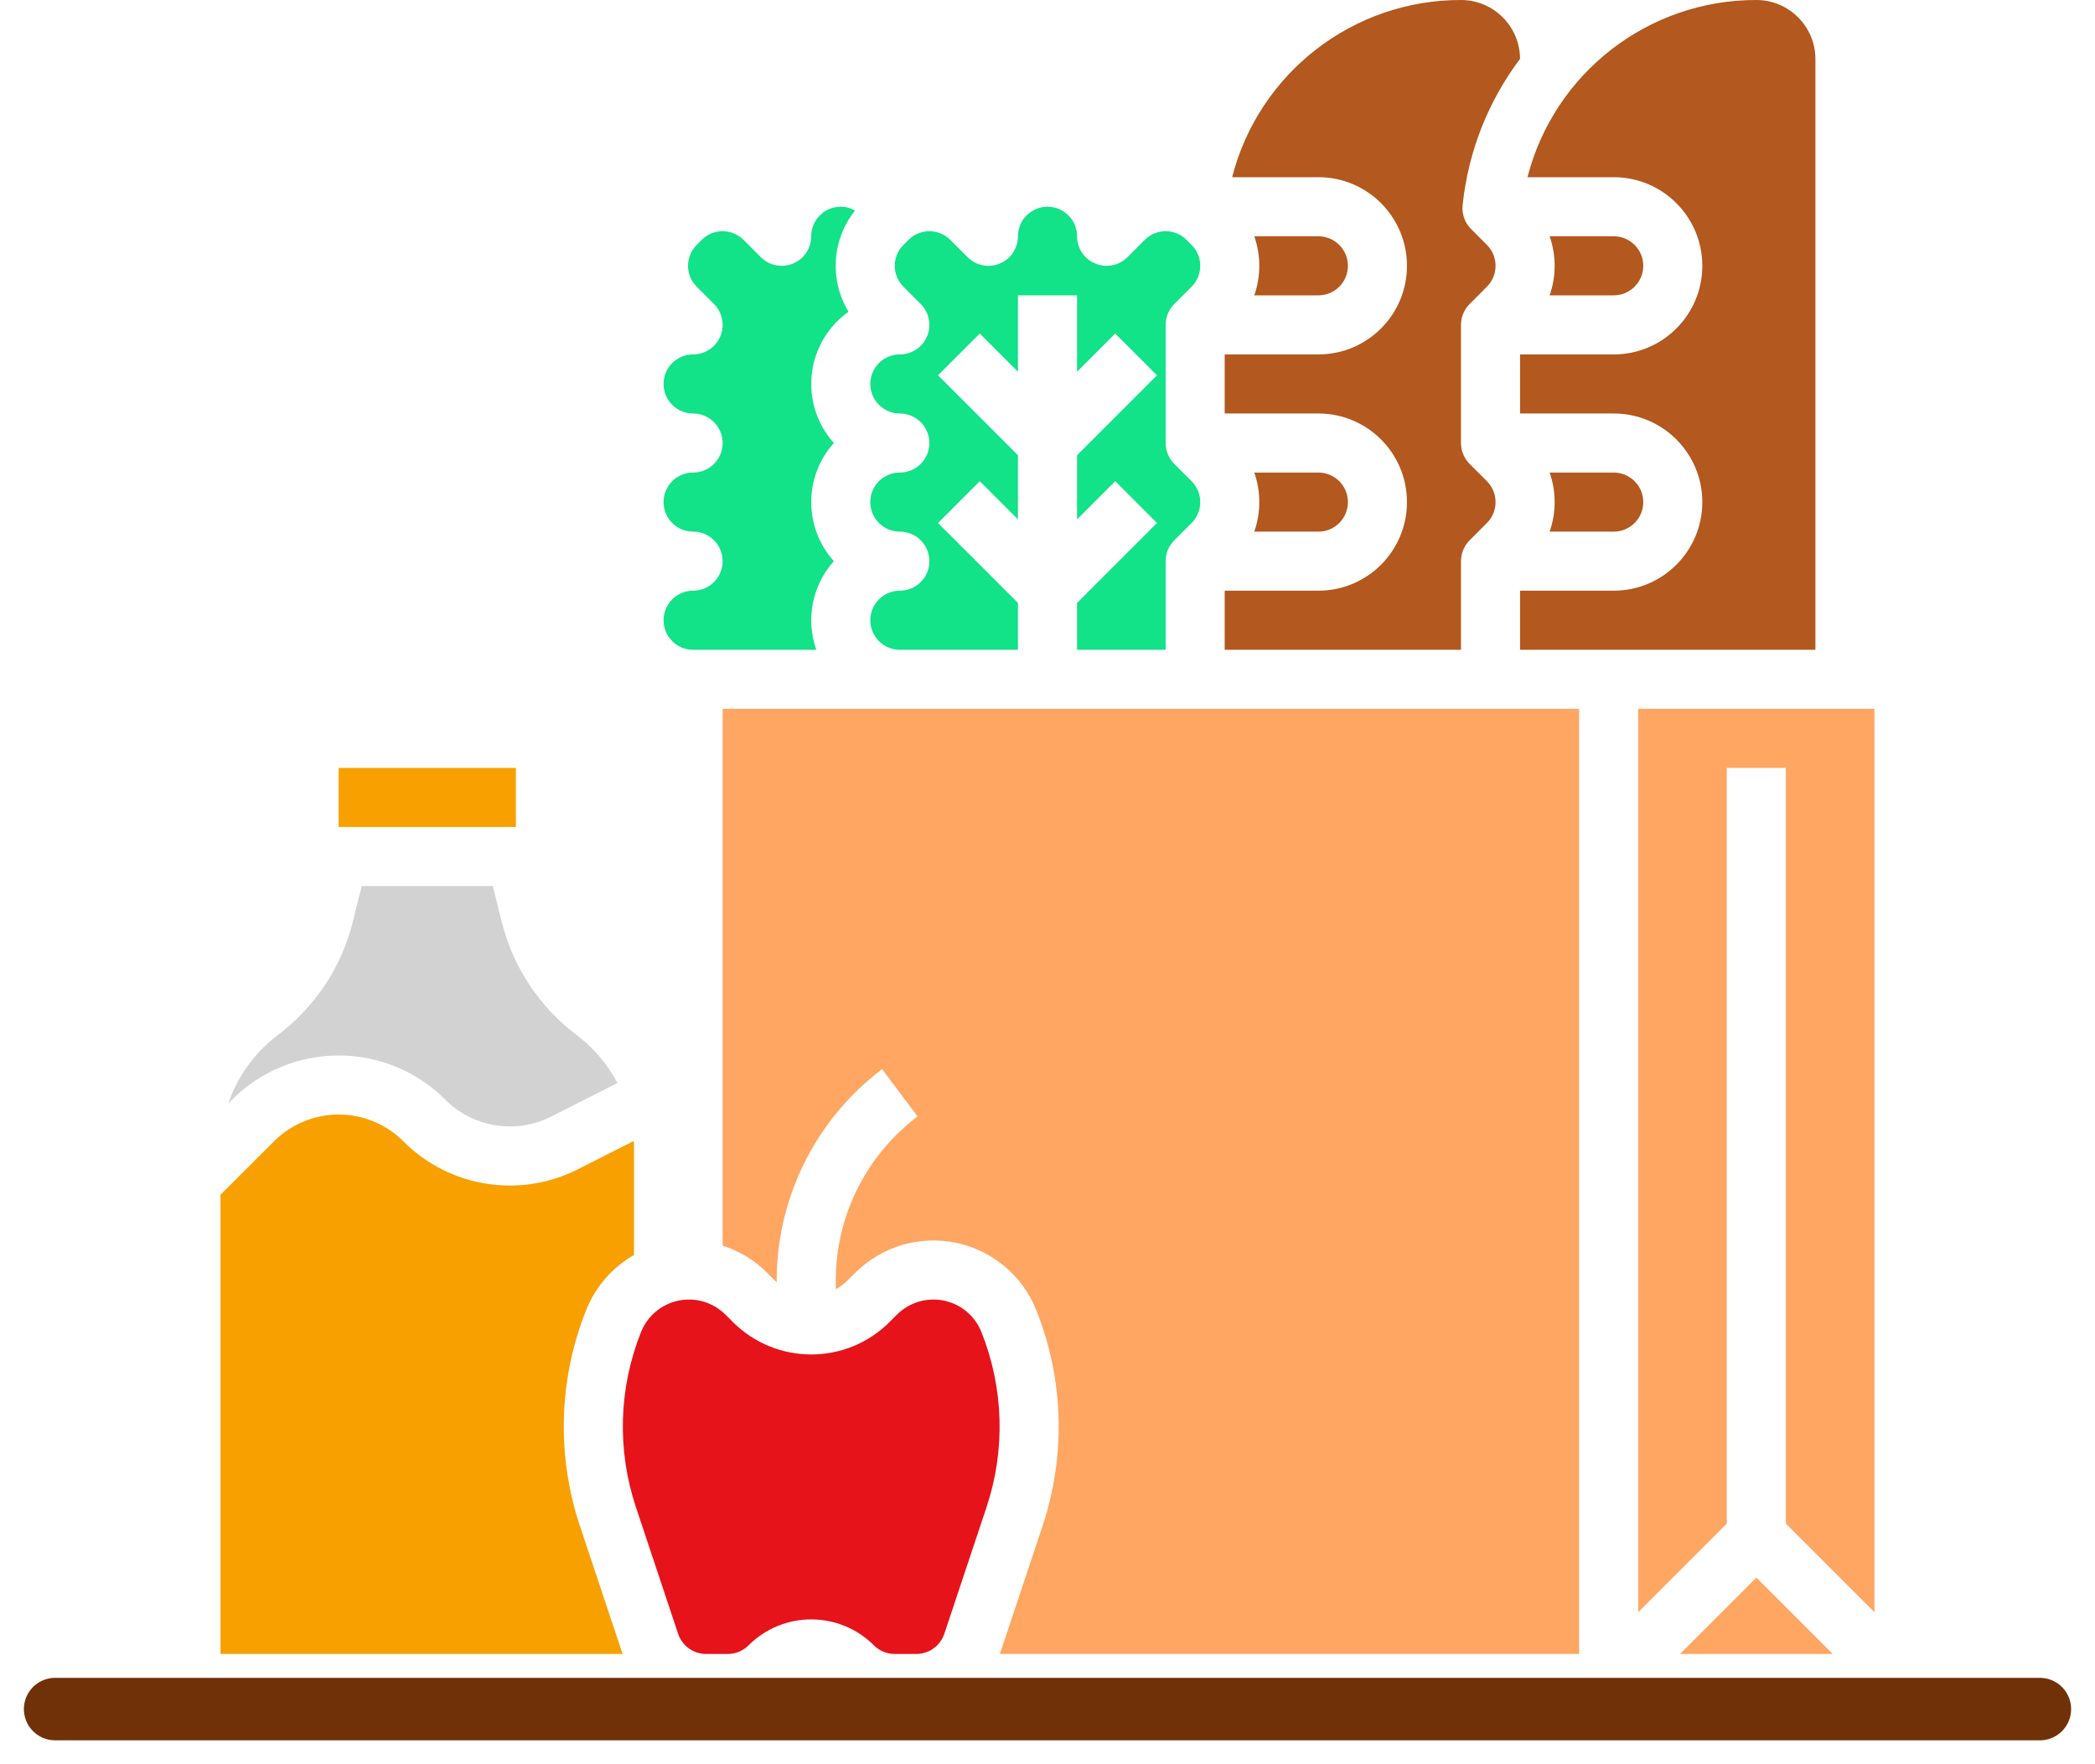
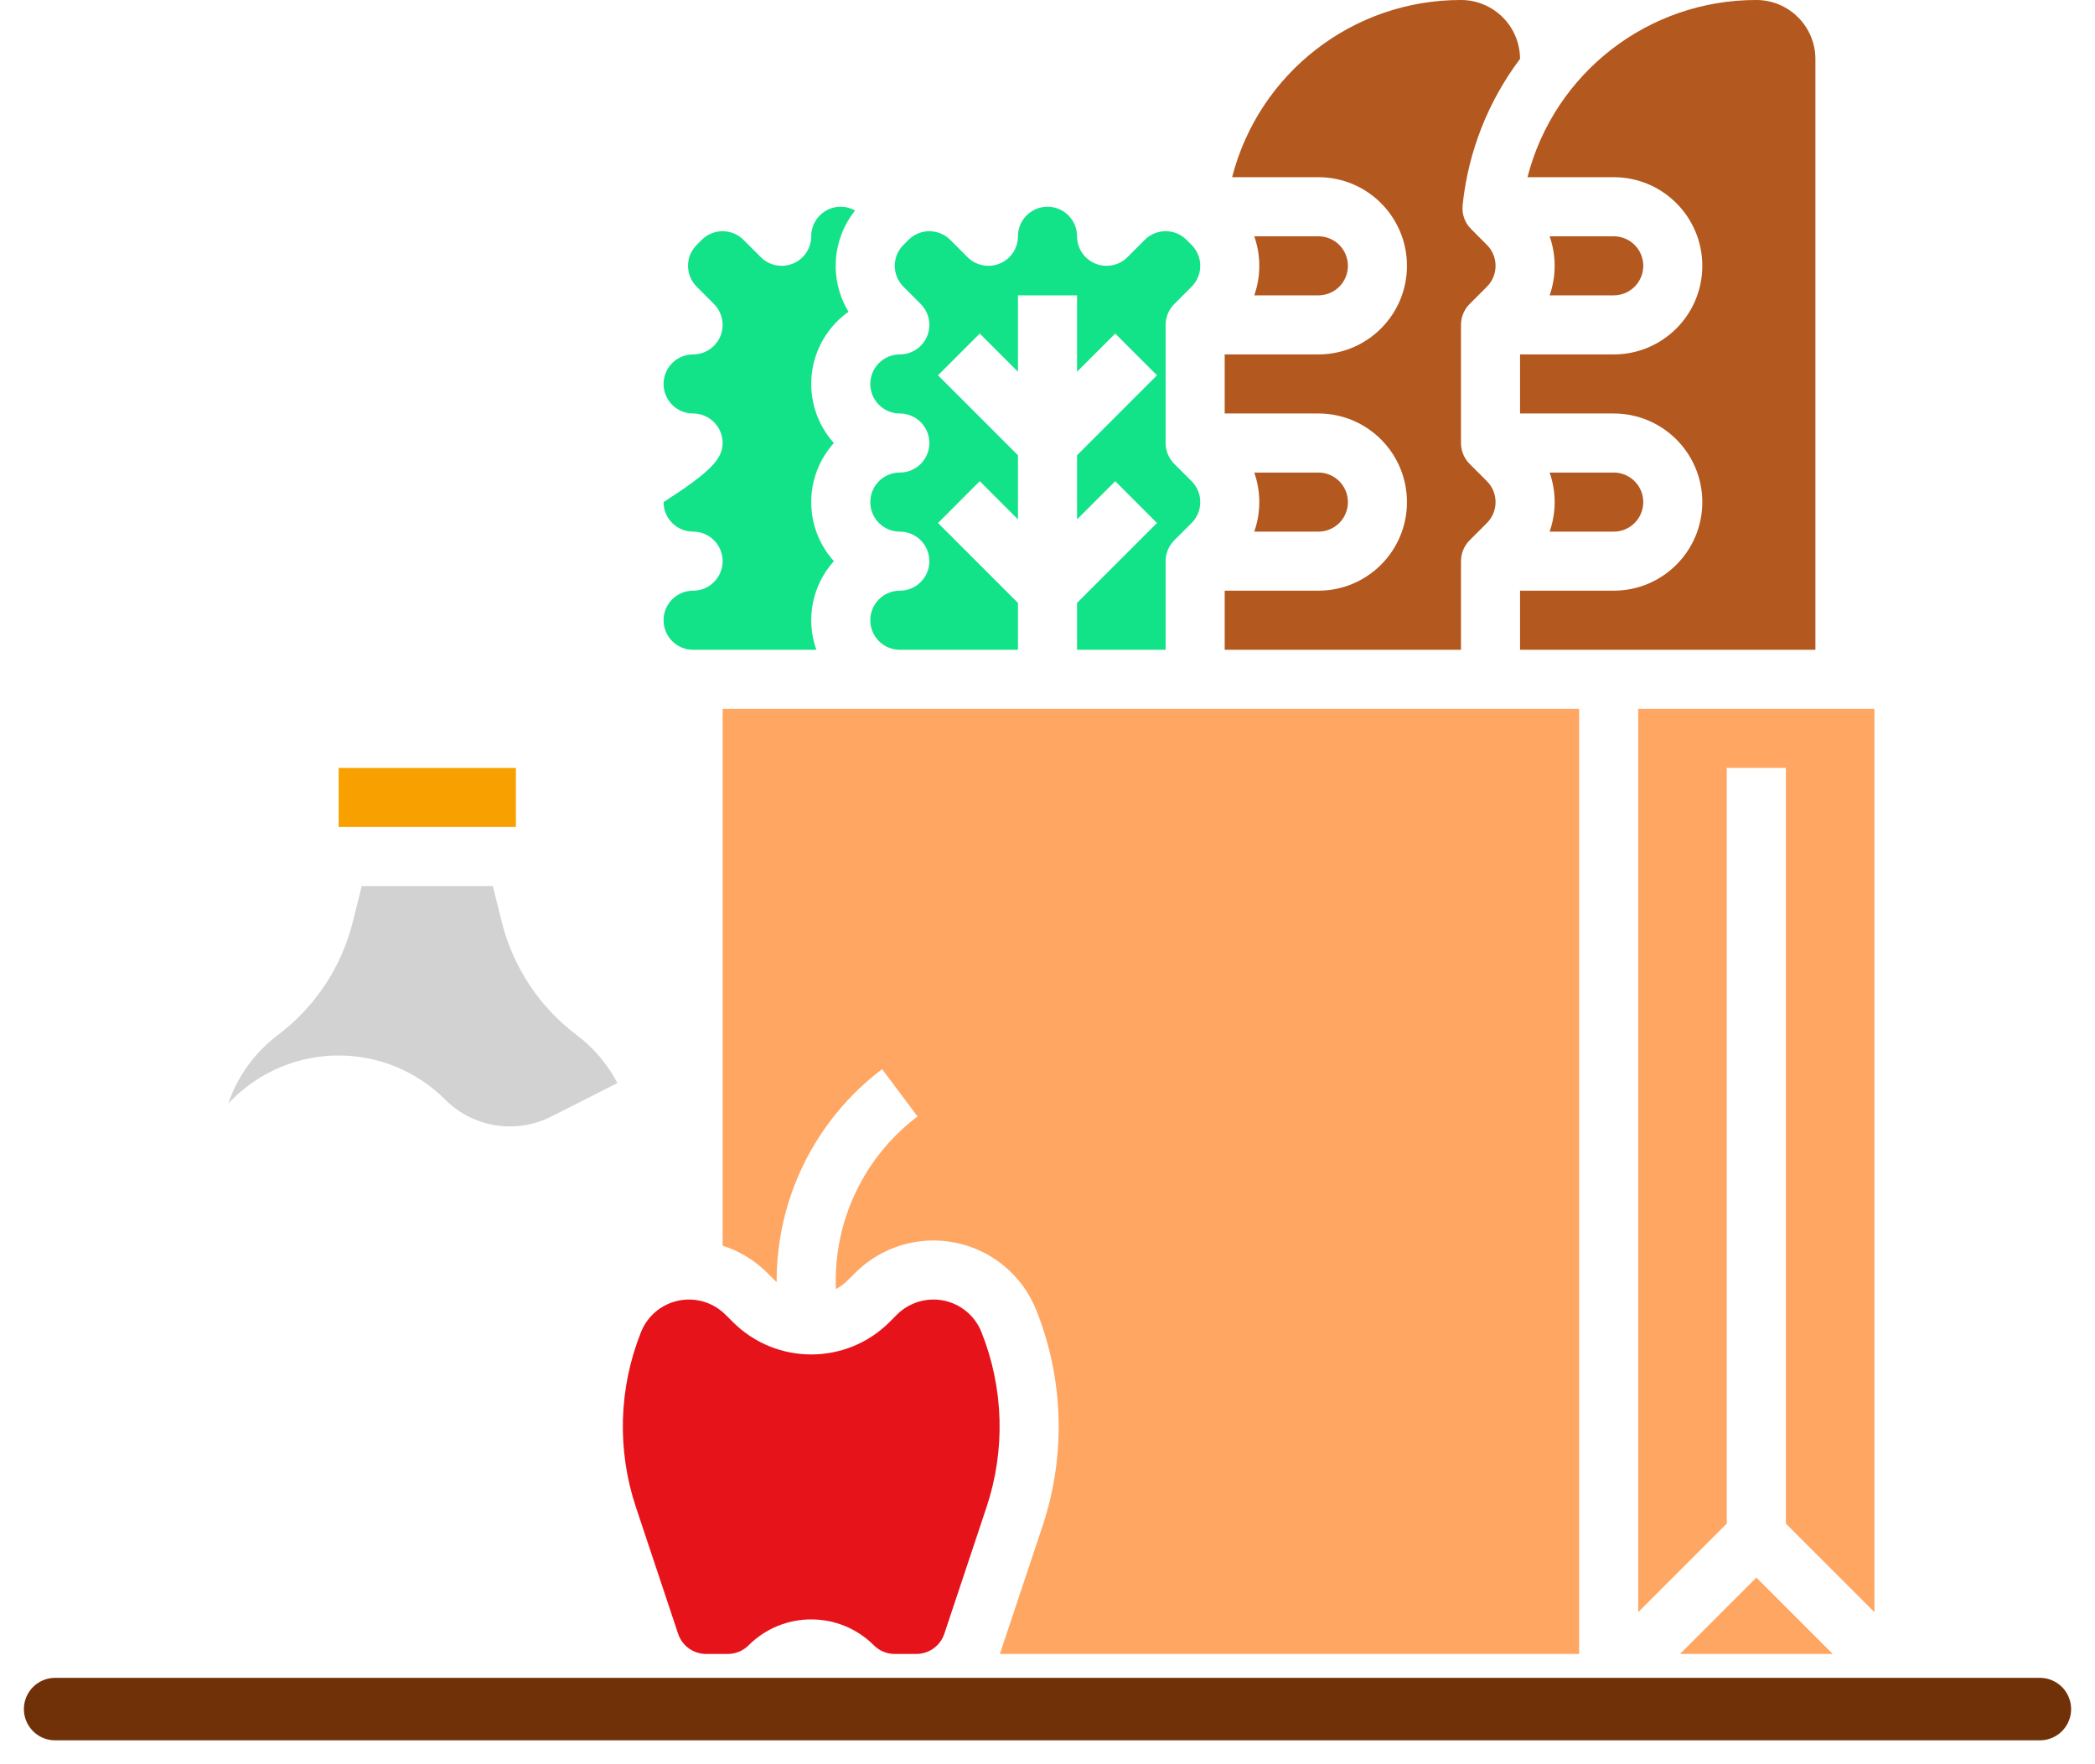
<svg xmlns="http://www.w3.org/2000/svg" width="57px" height="48px" viewBox="0 0 57 48" version="1.1">
  <title>Group 3</title>
  <g id="Symbols" stroke="none" stroke-width="1" fill="none" fill-rule="evenodd">
    <g id="Illustrations-/-Food-/-Groceries" transform="translate(-6, -22)">
      <g id="Group-3" transform="translate(7, 22)">
        <g id="Group-2" transform="translate(0, 46)" stroke="#703108" stroke-linecap="round" stroke-width="1.7">
          <line x1="0.5" y1="0.5" x2="54.5" y2="0.5" id="Path-10" />
        </g>
        <g id="Group-17" transform="translate(5, 0)" fill-rule="nonzero">
          <path d="M27.321,16.071 L29.87,16.071 C31.201,16.071 32.28,14.992 32.28,13.661 C32.28,12.329 31.201,11.25 29.87,11.25 L27.321,11.25 L27.321,9.643 L29.87,9.643 C31.201,9.643 32.28,8.564 32.28,7.232 C32.28,5.901 31.201,4.821 29.87,4.821 L27.523,4.821 C28.253,1.98 30.816,-0.005 33.75,0 C34.635,0.001 35.353,0.716 35.357,1.601 C34.494,2.749 33.955,4.109 33.799,5.537 C33.798,5.545 33.797,5.553 33.797,5.561 L33.797,5.557 C33.795,5.572 33.794,5.588 33.793,5.602 C33.774,5.837 33.859,6.067 34.026,6.233 L34.456,6.664 C34.769,6.978 34.769,7.486 34.456,7.8 L33.985,8.271 C33.835,8.422 33.75,8.626 33.75,8.839 L33.75,12.054 C33.75,12.267 33.835,12.471 33.985,12.622 L34.456,13.093 C34.769,13.407 34.769,13.915 34.456,14.229 L33.985,14.7 C33.835,14.85 33.75,15.055 33.75,15.268 L33.75,17.679 L27.321,17.679 L27.321,16.071 Z" id="Path" fill="#B3581E" />
          <path d="M28.126,12.857 L29.87,12.857 C30.195,12.857 30.488,13.053 30.612,13.353 C30.736,13.653 30.668,13.999 30.439,14.229 C30.364,14.304 30.275,14.363 30.177,14.404 C30.079,14.444 29.975,14.465 29.87,14.464 L28.126,14.464 C28.308,13.944 28.308,13.377 28.126,12.857 L28.126,12.857 Z" id="Path" fill="#B3581E" />
          <path d="M28.126,6.429 L29.87,6.429 C30.195,6.429 30.488,6.624 30.612,6.924 C30.736,7.224 30.668,7.57 30.439,7.8 C30.364,7.875 30.275,7.934 30.177,7.975 C30.079,8.015 29.975,8.036 29.87,8.036 L28.126,8.036 C28.308,7.515 28.308,6.949 28.126,6.429 L28.126,6.429 Z" id="Path" fill="#B3581E" />
          <path d="M18.482,14.464 C18.038,14.464 17.679,14.105 17.679,13.661 C17.679,13.217 18.038,12.857 18.482,12.857 C18.926,12.857 19.286,12.497 19.286,12.054 C19.286,11.61 18.926,11.25 18.482,11.25 C18.038,11.25 17.679,10.89 17.679,10.446 C17.679,10.003 18.038,9.643 18.482,9.643 C18.807,9.643 19.1,9.447 19.225,9.147 C19.349,8.846 19.28,8.501 19.05,8.271 L18.58,7.8 C18.266,7.486 18.266,6.978 18.58,6.664 L18.718,6.526 C19.032,6.213 19.54,6.213 19.854,6.526 L20.325,6.997 C20.554,7.227 20.9,7.295 21.2,7.171 C21.501,7.047 21.696,6.754 21.696,6.429 C21.696,5.985 22.056,5.625 22.5,5.625 C22.944,5.625 23.304,5.985 23.304,6.429 C23.304,6.754 23.499,7.047 23.8,7.171 C24.1,7.295 24.446,7.227 24.675,6.997 L25.146,6.526 C25.46,6.212 25.969,6.212 26.282,6.526 L26.42,6.664 L26.42,6.664 L26.421,6.664 C26.734,6.978 26.734,7.486 26.421,7.8 L25.95,8.271 C25.799,8.422 25.714,8.626 25.714,8.839 L25.714,12.054 C25.714,12.267 25.799,12.471 25.95,12.622 L26.421,13.093 C26.734,13.407 26.734,13.915 26.421,14.229 L25.95,14.7 C25.799,14.85 25.714,15.055 25.714,15.268 L25.714,17.679 L23.304,17.679 L23.304,16.404 L25.479,14.229 L24.343,13.092 L23.304,14.131 L23.304,12.386 L25.479,10.211 L24.343,9.075 L23.304,10.114 L23.304,8.036 L21.696,8.036 L21.696,10.114 L20.657,9.075 L19.521,10.211 L21.696,12.386 L21.696,14.131 L20.657,13.092 L19.521,14.229 L21.696,16.404 L21.696,17.679 L18.482,17.679 C18.038,17.679 17.679,17.319 17.679,16.875 C17.679,16.431 18.038,16.071 18.482,16.071 C18.926,16.071 19.286,15.712 19.286,15.268 C19.286,14.824 18.926,14.464 18.482,14.464 Z" id="Path" fill="#12E288" />
-           <path d="M12.857,14.464 C12.413,14.464 12.054,14.105 12.054,13.661 C12.054,13.217 12.413,12.857 12.857,12.857 C13.301,12.857 13.661,12.497 13.661,12.054 C13.661,11.61 13.301,11.25 12.857,11.25 C12.413,11.25 12.054,10.89 12.054,10.446 C12.054,10.003 12.413,9.643 12.857,9.643 C13.182,9.643 13.475,9.447 13.6,9.147 C13.724,8.846 13.655,8.501 13.425,8.271 L12.955,7.8 C12.641,7.486 12.641,6.978 12.955,6.664 L13.093,6.526 C13.243,6.375 13.448,6.291 13.661,6.291 C13.874,6.291 14.078,6.375 14.229,6.526 L14.7,6.997 C14.929,7.227 15.275,7.295 15.575,7.171 C15.876,7.047 16.071,6.754 16.071,6.429 C16.07,6.144 16.221,5.88 16.467,5.735 C16.712,5.591 17.016,5.588 17.264,5.728 C16.634,6.518 16.562,7.617 17.086,8.482 C16.526,8.88 16.162,9.497 16.086,10.179 C16.01,10.861 16.229,11.543 16.687,12.054 C15.866,12.968 15.866,14.353 16.687,15.268 C16.098,15.923 15.915,16.848 16.21,17.679 L12.857,17.679 C12.413,17.679 12.054,17.319 12.054,16.875 C12.054,16.431 12.413,16.071 12.857,16.071 C13.301,16.071 13.661,15.712 13.661,15.268 C13.661,14.824 13.301,14.464 12.857,14.464 Z" id="Path" fill="#12E288" />
+           <path d="M12.857,14.464 C12.413,14.464 12.054,14.105 12.054,13.661 C13.301,12.857 13.661,12.497 13.661,12.054 C13.661,11.61 13.301,11.25 12.857,11.25 C12.413,11.25 12.054,10.89 12.054,10.446 C12.054,10.003 12.413,9.643 12.857,9.643 C13.182,9.643 13.475,9.447 13.6,9.147 C13.724,8.846 13.655,8.501 13.425,8.271 L12.955,7.8 C12.641,7.486 12.641,6.978 12.955,6.664 L13.093,6.526 C13.243,6.375 13.448,6.291 13.661,6.291 C13.874,6.291 14.078,6.375 14.229,6.526 L14.7,6.997 C14.929,7.227 15.275,7.295 15.575,7.171 C15.876,7.047 16.071,6.754 16.071,6.429 C16.07,6.144 16.221,5.88 16.467,5.735 C16.712,5.591 17.016,5.588 17.264,5.728 C16.634,6.518 16.562,7.617 17.086,8.482 C16.526,8.88 16.162,9.497 16.086,10.179 C16.01,10.861 16.229,11.543 16.687,12.054 C15.866,12.968 15.866,14.353 16.687,15.268 C16.098,15.923 15.915,16.848 16.21,17.679 L12.857,17.679 C12.413,17.679 12.054,17.319 12.054,16.875 C12.054,16.431 12.413,16.071 12.857,16.071 C13.301,16.071 13.661,15.712 13.661,15.268 C13.661,14.824 13.301,14.464 12.857,14.464 Z" id="Path" fill="#12E288" />
          <polygon id="Path" fill="#F7A000" points="3.214 20.893 8.036 20.893 8.036 22.5 3.214 22.5" />
          <path d="M1.558,28.162 C2.568,27.402 3.287,26.32 3.595,25.094 L3.842,24.107 L7.408,24.107 L7.655,25.094 C7.963,26.32 8.682,27.403 9.692,28.162 C10.153,28.509 10.531,28.955 10.799,29.467 L8.999,30.378 C8.039,30.866 6.873,30.68 6.112,29.917 C5.344,29.148 4.301,28.717 3.214,28.717 C2.127,28.717 1.085,29.148 0.316,29.917 L0.212,30.022 C0.464,29.281 0.933,28.633 1.558,28.162 L1.558,28.162 Z" id="Path" fill="#D2D2D2" />
-           <path d="M0,32.506 L1.453,31.054 C1.92,30.586 2.554,30.324 3.214,30.324 C3.875,30.324 4.509,30.586 4.976,31.054 C6.227,32.309 8.145,32.615 9.725,31.812 L11.243,31.043 C11.247,31.121 11.25,31.2 11.25,31.278 L11.25,34.144 C10.659,34.482 10.2,35.011 9.948,35.644 C9.2,37.518 9.139,39.597 9.776,41.512 L10.925,44.959 C10.93,44.973 10.936,44.986 10.941,45 L0,45 L0,32.506 Z" id="Path" fill="#F7A000" />
          <path d="M18.931,45 L18.344,45 C18.131,45.001 17.926,44.916 17.776,44.765 C16.834,43.825 15.309,43.825 14.367,44.765 C14.216,44.916 14.012,45.001 13.799,45 L13.212,45 C12.866,45 12.559,44.779 12.45,44.451 L11.301,41.004 C10.783,39.449 10.833,37.762 11.441,36.241 C11.616,35.802 12,35.481 12.463,35.386 C12.926,35.291 13.405,35.435 13.739,35.769 L13.941,35.97 L13.941,35.97 C15.119,37.145 17.025,37.145 18.202,35.97 L18.403,35.769 C18.737,35.435 19.217,35.291 19.68,35.386 C20.143,35.481 20.527,35.802 20.702,36.241 C21.31,37.762 21.36,39.449 20.842,41.004 L19.693,44.45 C19.584,44.779 19.277,45 18.931,45 L18.931,45 Z" id="Path" fill="#E7131A" />
          <path d="M36.964,45 L21.202,45 C21.207,44.986 21.213,44.973 21.218,44.959 L22.367,41.512 C23.004,39.597 22.943,37.518 22.194,35.644 C21.818,34.703 20.995,34.015 20.003,33.812 C19.011,33.608 17.983,33.916 17.267,34.632 L17.065,34.834 C16.97,34.929 16.861,35.01 16.743,35.074 C16.668,33.238 17.498,31.483 18.964,30.375 L18,29.089 C16.184,30.461 15.121,32.607 15.131,34.883 C15.113,34.866 15.095,34.851 15.078,34.834 L14.876,34.632 C14.536,34.291 14.119,34.037 13.661,33.892 L13.661,19.286 L36.964,19.286 L36.964,45 Z" id="Path" fill="#FFA663" />
          <path d="M35.357,17.679 L35.357,16.071 L37.905,16.071 C39.237,16.071 40.316,14.992 40.316,13.661 C40.316,12.329 39.237,11.25 37.905,11.25 L35.357,11.25 L35.357,9.643 L37.905,9.643 C39.237,9.643 40.316,8.564 40.316,7.232 C40.316,5.901 39.237,4.821 37.905,4.821 L35.559,4.821 C36.289,1.98 38.852,-0.005 41.786,0 C42.673,0.001 43.392,0.72 43.393,1.607 L43.393,17.679 L35.357,17.679 Z" id="Path" fill="#B3581E" />
          <path d="M36.162,12.857 L37.905,12.857 C38.23,12.857 38.523,13.053 38.648,13.353 C38.772,13.653 38.704,13.999 38.474,14.229 C38.399,14.304 38.31,14.363 38.212,14.404 C38.115,14.444 38.011,14.465 37.905,14.464 L36.162,14.464 C36.344,13.944 36.344,13.377 36.162,12.857 L36.162,12.857 Z" id="Path" fill="#B3581E" />
          <path d="M36.162,6.429 L37.905,6.429 C38.23,6.429 38.523,6.624 38.648,6.924 C38.772,7.224 38.704,7.57 38.474,7.8 C38.399,7.875 38.31,7.934 38.212,7.975 C38.115,8.015 38.011,8.036 37.905,8.036 L36.162,8.036 C36.344,7.515 36.344,6.949 36.162,6.429 Z" id="Path" fill="#B3581E" />
          <polygon id="Path" fill="#FFA663" points="39.708 45 41.786 42.922 43.864 45" />
          <polygon id="Path" fill="#FFA663" points="45 43.864 42.589 41.453 42.589 20.893 40.982 20.893 40.982 41.453 38.571 43.864 38.571 19.286 45 19.286" />
        </g>
      </g>
    </g>
  </g>
</svg>